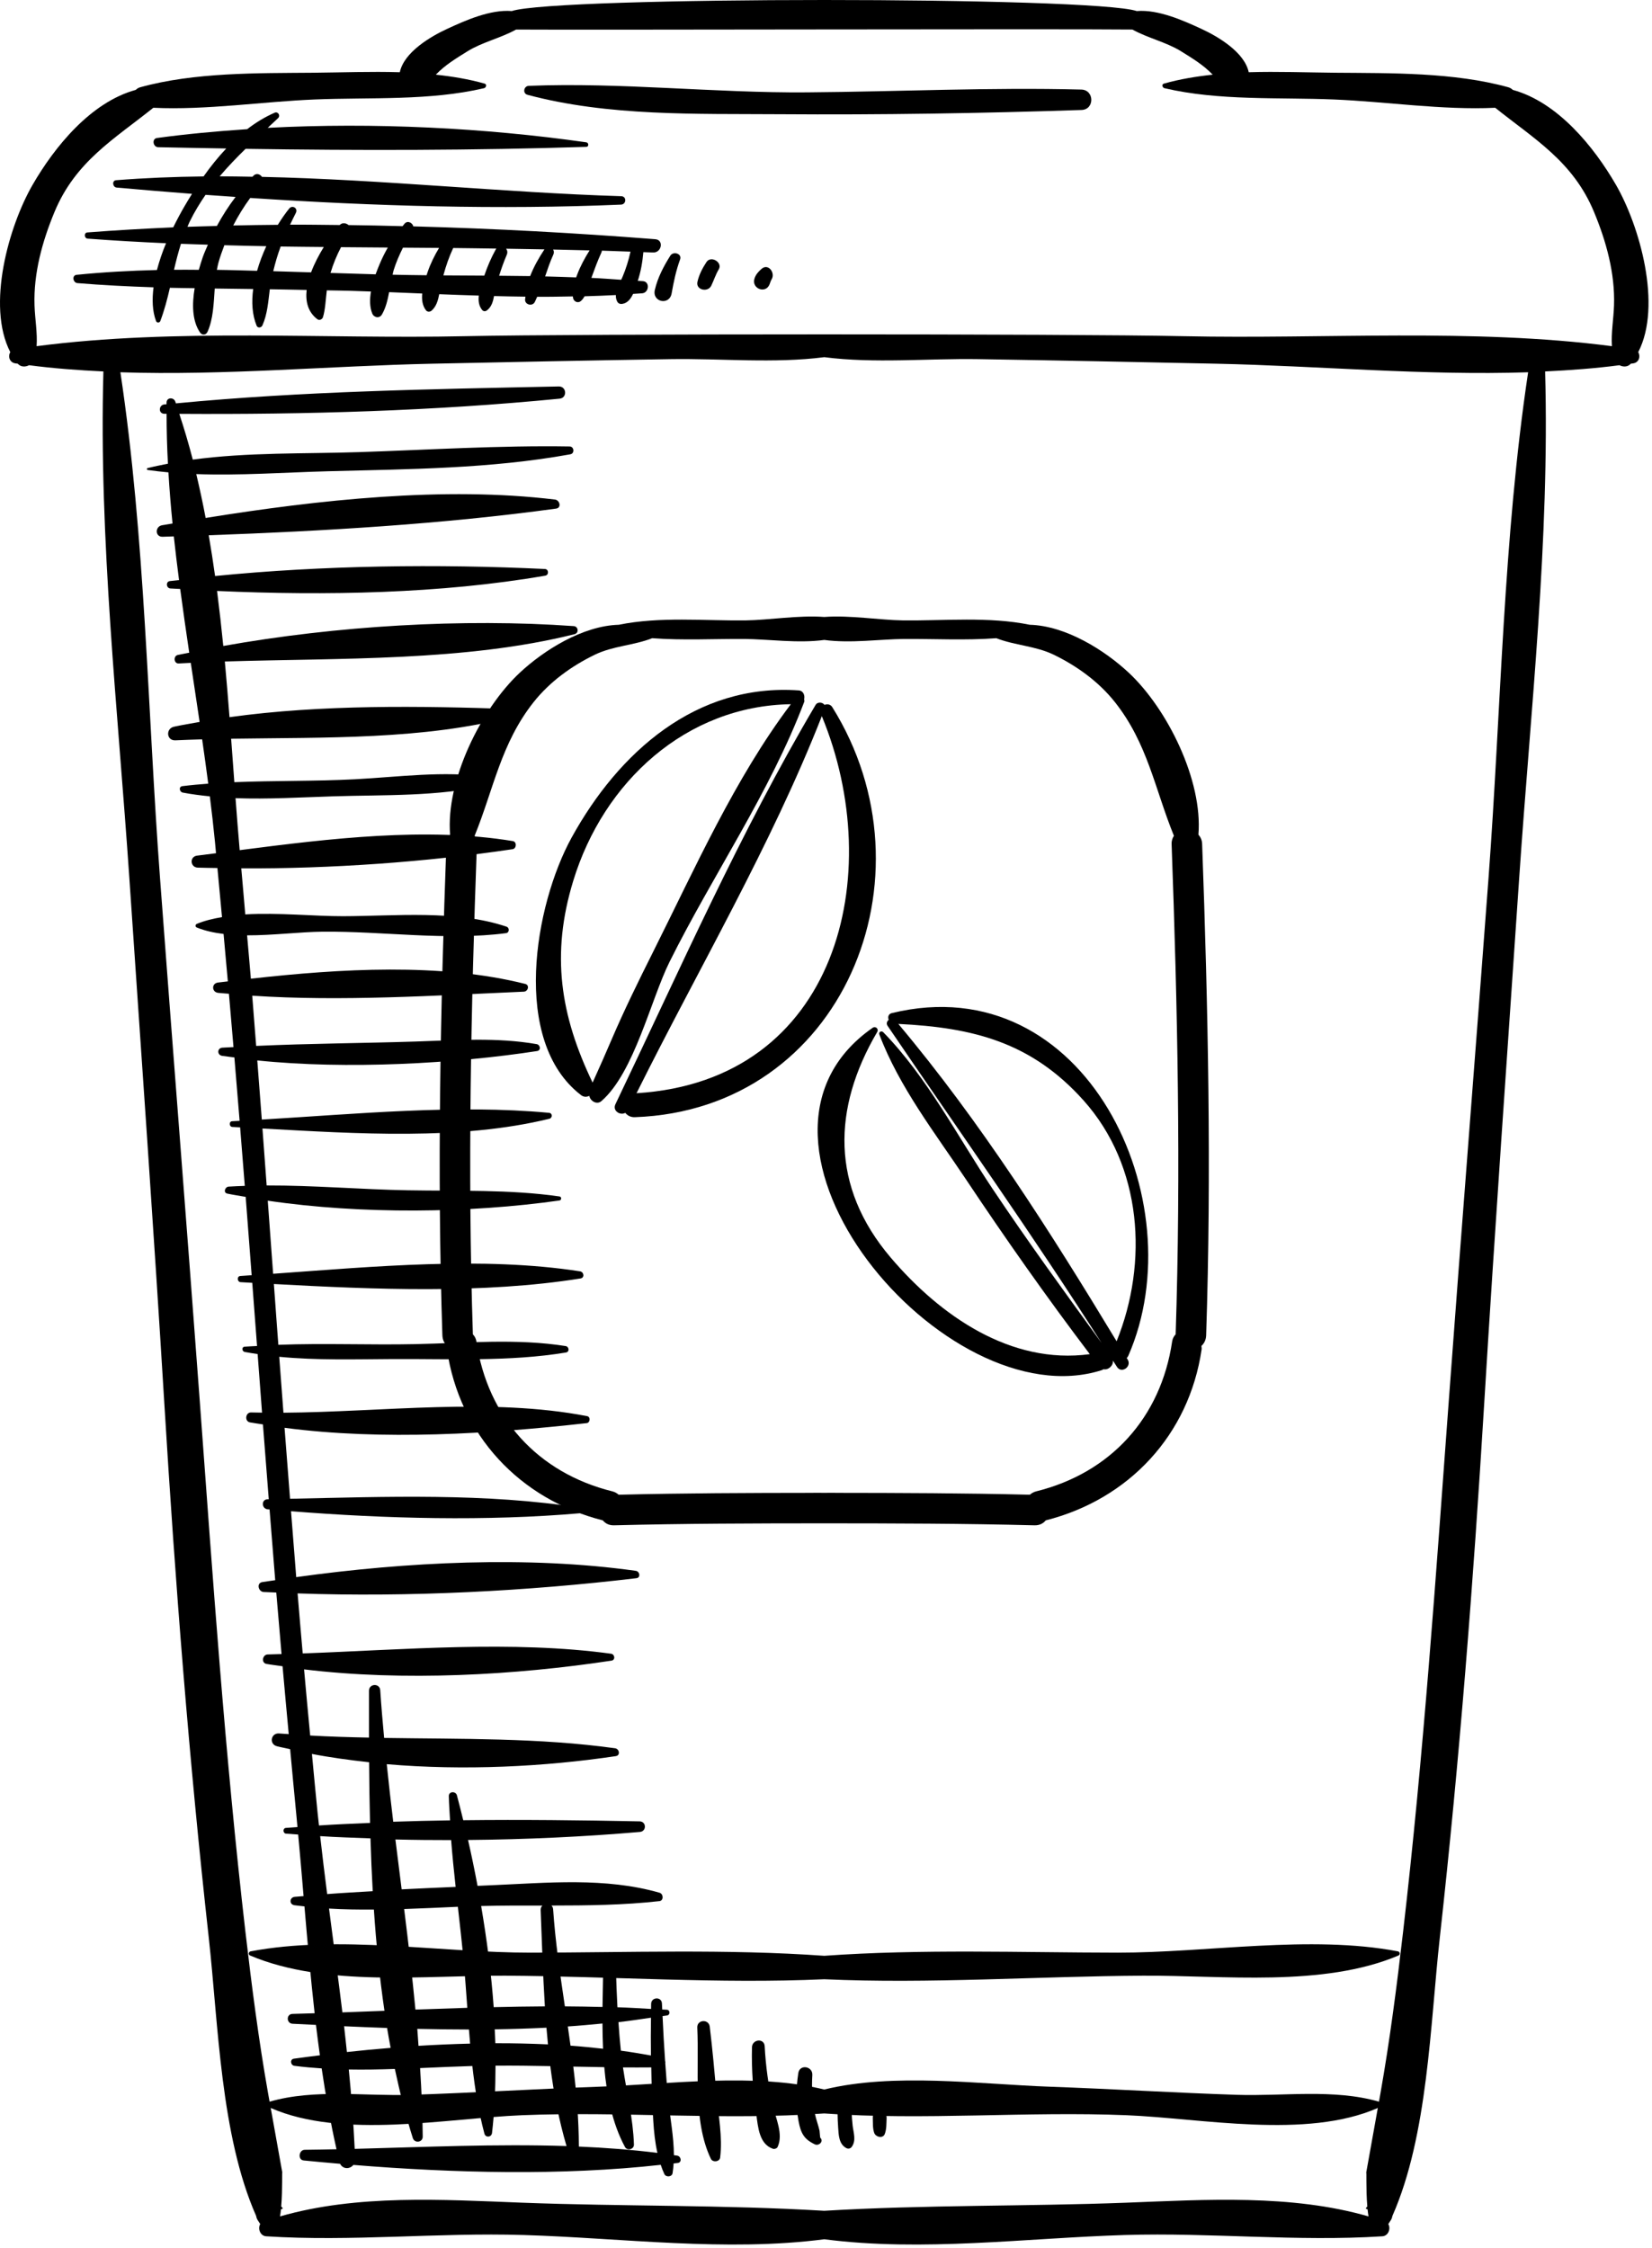
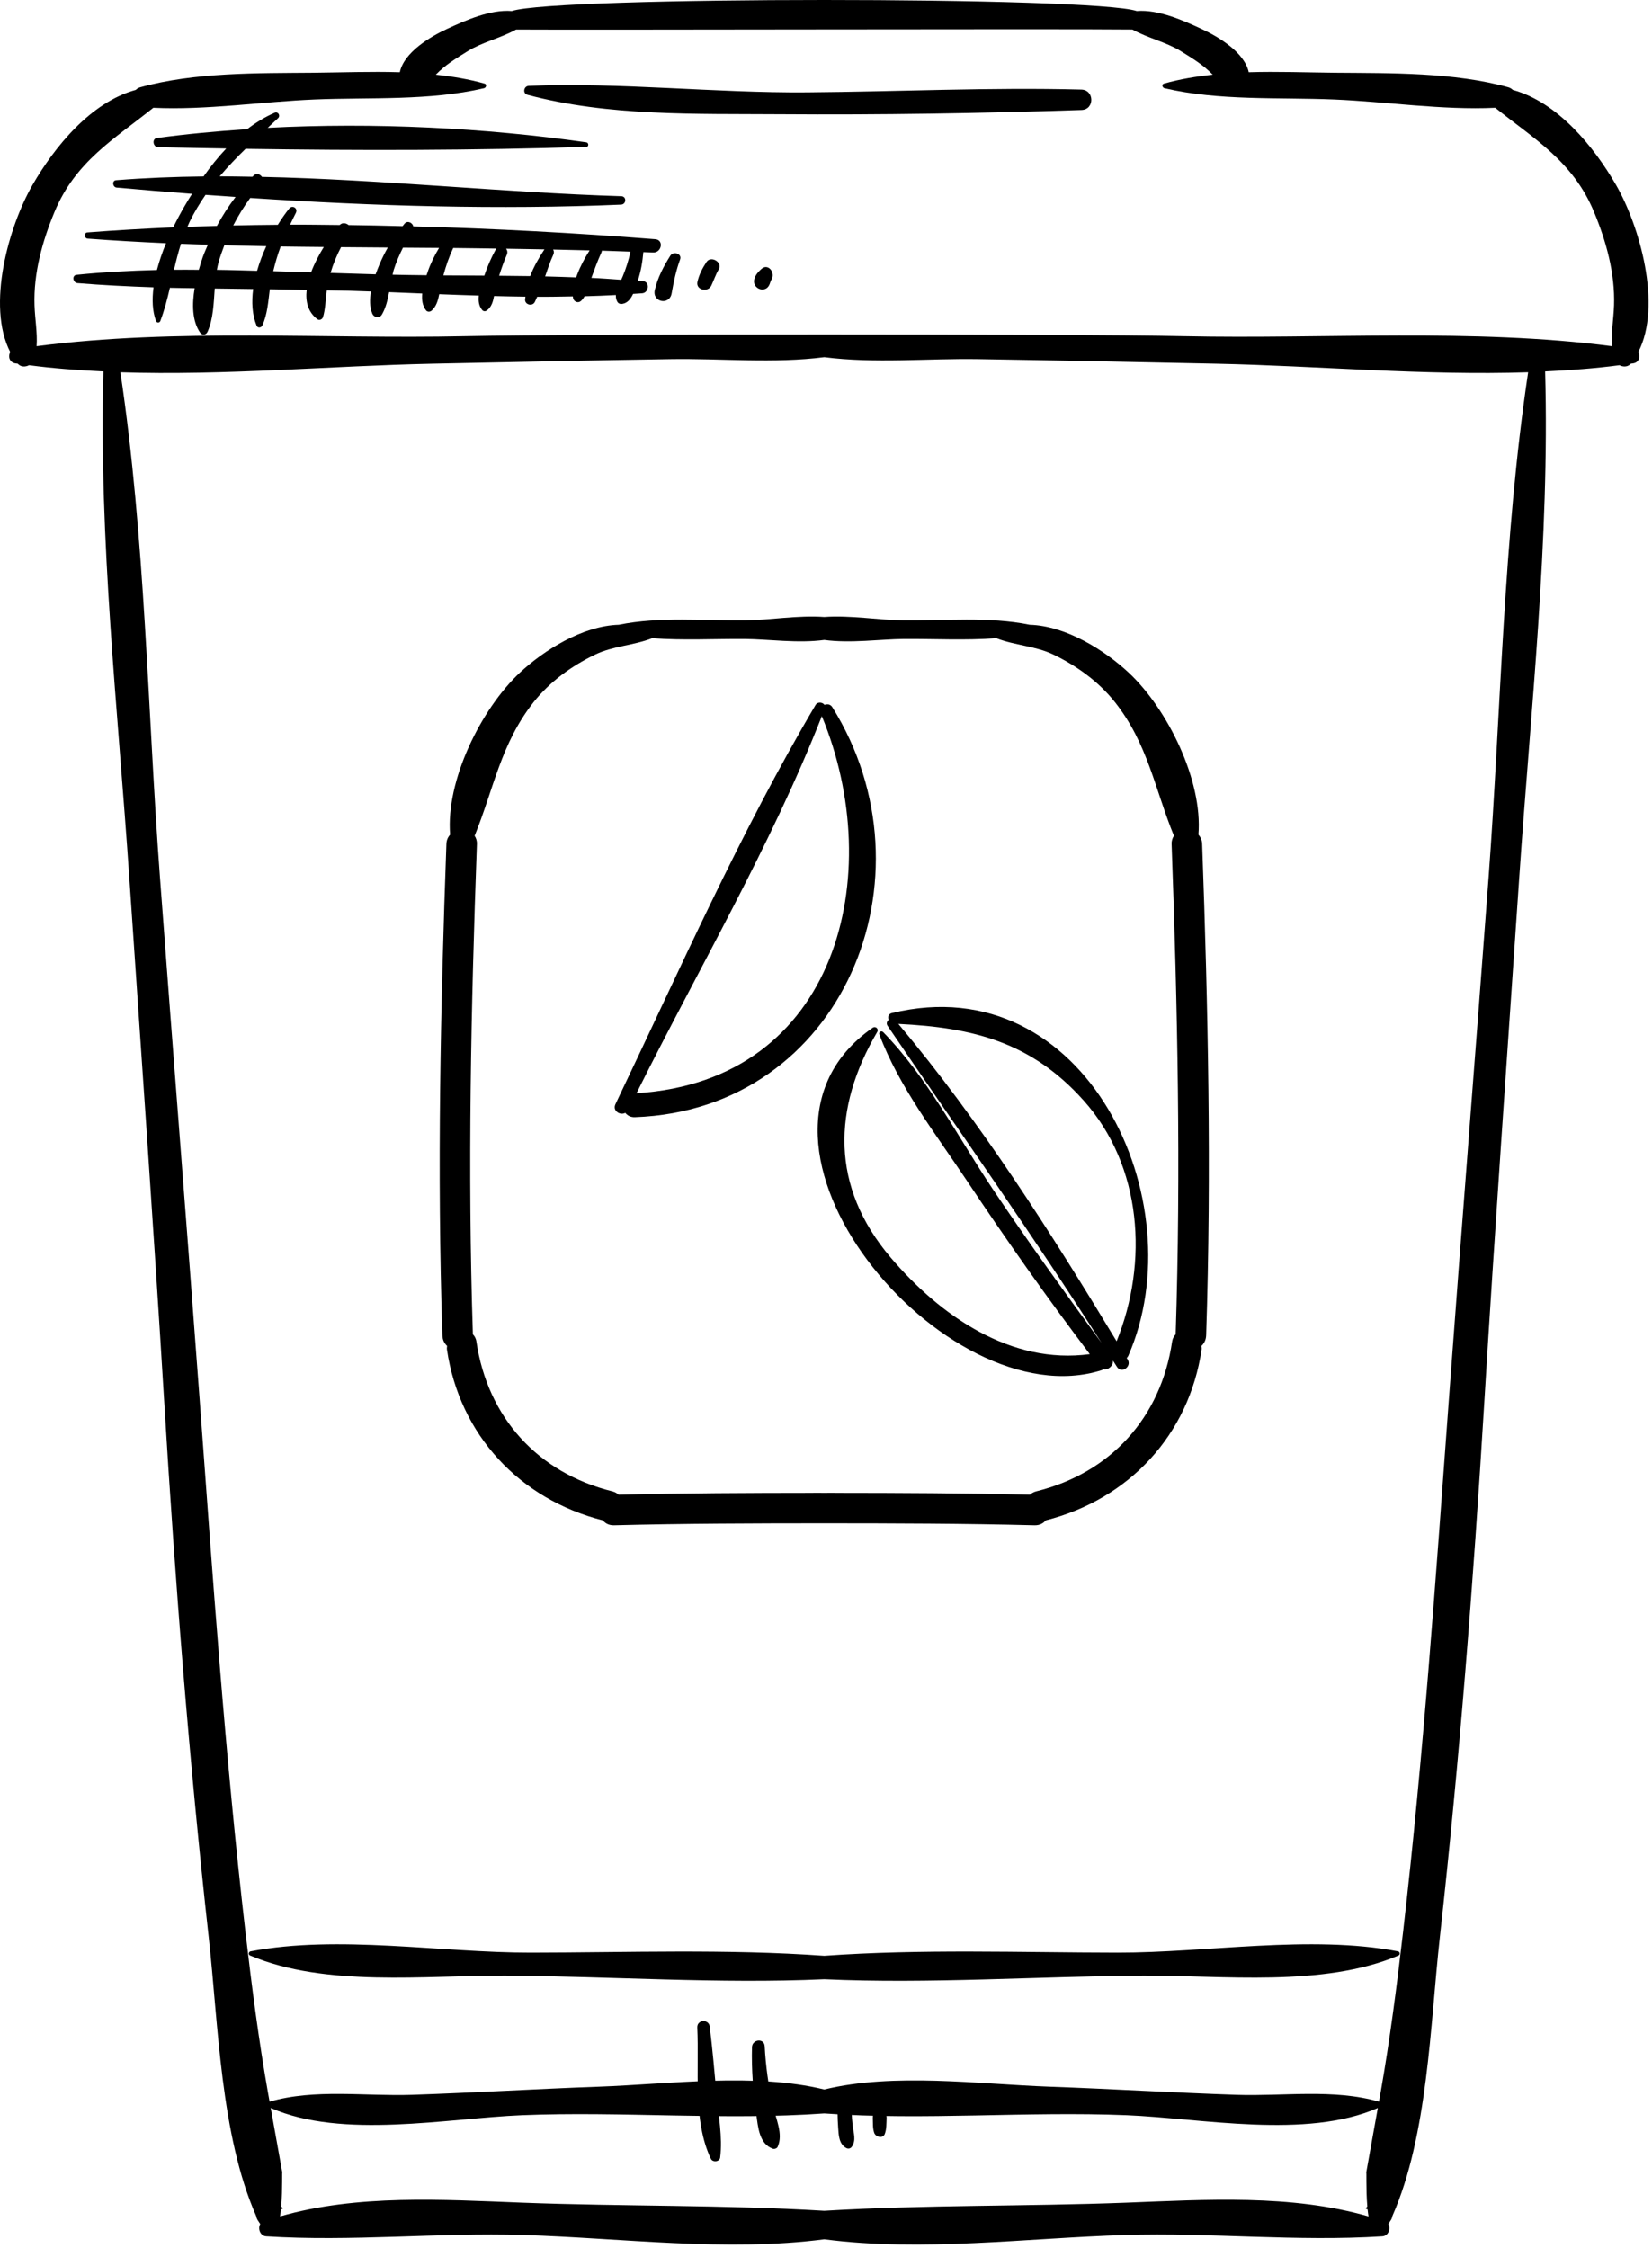
<svg xmlns="http://www.w3.org/2000/svg" width="352" height="479" viewBox="0 0 352 479" fill="none">
  <path d="M95.266 286.788C95.25 287.042 95.188 287.273 95.231 287.546C97.91 305.745 110.719 319.464 128.446 323.96C128.965 324.605 129.754 325.042 130.852 325.011C145.778 324.628 160.703 324.597 175.633 324.589C190.559 324.597 205.485 324.628 220.41 325.011C221.508 325.042 222.297 324.605 222.817 323.96C240.543 319.464 253.352 305.745 256.032 287.546C256.071 287.273 256.012 287.042 255.996 286.788C256.563 286.265 256.965 285.53 257 284.542C258.153 249.616 257.411 214.71 256.145 179.792C256.114 178.964 255.786 178.343 255.352 177.843C256.305 166.331 248.77 151.054 240.493 143.327C235.422 138.597 227.16 133.343 219.41 133.124C210.707 131.347 201.266 132.288 192.442 132.194C187.453 132.136 181.161 131.054 175.633 131.464C170.102 131.054 163.809 132.136 158.821 132.194C149.996 132.288 140.555 131.347 131.856 133.124C124.102 133.343 115.84 138.597 110.77 143.327C102.493 151.054 94.957 166.331 95.907 177.843C95.477 178.343 95.149 178.964 95.118 179.792C93.852 214.71 93.106 249.616 94.262 284.542C94.297 285.53 94.696 286.265 95.266 286.788ZM101.129 178.093C105.172 168.171 106.723 158.409 113.703 149.605C117.149 145.257 121.782 141.913 126.731 139.511C130.633 137.616 135.008 137.542 138.969 135.987C145.52 136.48 152.285 136.105 158.684 136.151C163.594 136.19 170.09 137.12 175.633 136.358C181.172 137.12 187.672 136.19 192.578 136.151C198.977 136.105 205.743 136.48 212.293 135.987C216.254 137.542 220.629 137.616 224.532 139.511C229.477 141.913 234.114 145.257 237.559 149.605C244.539 158.409 246.09 168.171 250.133 178.093C249.832 178.565 249.618 179.116 249.641 179.835C250.907 214.659 251.645 249.48 250.504 284.319C250.145 284.698 249.856 285.171 249.75 285.858C247.368 302.034 236.676 313.839 220.793 317.776C220.219 317.921 219.789 318.187 219.438 318.495C205.625 318.155 191.813 318.108 177.996 318.097C177.973 318.097 177.953 318.085 177.934 318.085C177.164 318.085 176.399 318.093 175.633 318.093C174.864 318.093 174.094 318.085 173.328 318.085C173.305 318.085 173.289 318.097 173.266 318.097C159.45 318.108 145.633 318.155 131.825 318.495C131.473 318.187 131.043 317.921 130.473 317.776C114.582 313.839 103.895 302.034 101.508 285.858C101.411 285.171 101.118 284.698 100.758 284.319C99.614 249.48 100.356 214.659 101.618 179.835C101.645 179.116 101.43 178.565 101.129 178.093Z" fill="black" />
  <path d="M344.325 39.394C339.649 31.296 331.914 21.773 322.34 19.155C322.094 18.917 321.793 18.706 321.379 18.593C309.797 15.386 296.387 15.601 284.45 15.499C278.414 15.44 272.219 15.206 266.071 15.39C265.184 11.14 259.567 7.8 255.953 6.136C252.18 4.397 246.809 1.972 242.211 2.358C232.84 -0.786 118.426 -0.786 109.051 2.358C104.45 1.972 99.079 4.397 95.309 6.136C91.696 7.8 86.079 11.14 85.192 15.39C79.043 15.206 72.844 15.44 66.813 15.499C54.875 15.601 41.461 15.386 29.883 18.593C29.461 18.706 29.168 18.917 28.918 19.155C19.344 21.773 11.61 31.296 6.938 39.394C1.914 48.097 -2.953 65.081 2.196 75.038C1.668 75.897 2 77.233 3.258 77.425C3.43 77.452 3.602 77.468 3.782 77.495C4.418 78.222 5.399 78.226 6.196 77.819C11.407 78.507 16.703 78.89 22.032 79.147C21.039 114.96 25.129 151.315 27.555 187.022C30.09 224.397 32.746 261.745 35.02 299.14C37.325 337.128 40.285 375.081 44.485 412.909C46.528 431.331 46.985 454.933 54.563 472.136C54.629 472.413 54.68 472.687 54.856 472.979C54.891 473.034 54.918 473.077 54.95 473.128C54.953 473.136 54.957 473.147 54.961 473.151H54.965C55.133 473.429 55.297 473.667 55.453 473.901C54.879 474.854 55.434 476.425 56.711 476.507C74.864 477.679 93.285 475.679 111.528 476.233C132.5 476.866 154.68 479.866 175.633 477.14C196.578 479.866 218.758 476.866 239.735 476.233C257.973 475.679 276.399 477.679 294.551 476.507C295.828 476.425 296.387 474.854 295.809 473.901C295.965 473.667 296.125 473.429 296.297 473.151H296.301C296.305 473.147 296.305 473.136 296.309 473.128C296.34 473.077 296.375 473.034 296.403 472.979C296.578 472.687 296.633 472.413 296.7 472.136C304.278 454.933 304.735 431.331 306.782 412.909C310.981 375.081 313.938 337.128 316.243 299.14C318.512 261.745 321.172 224.397 323.707 187.022C326.133 151.315 330.223 114.96 329.227 79.147C334.559 78.89 339.856 78.507 345.067 77.819C345.864 78.226 346.844 78.222 347.485 77.495C347.657 77.468 347.828 77.452 348.004 77.425C349.262 77.233 349.594 75.897 349.063 75.038C354.211 65.081 349.348 48.097 344.325 39.394ZM291.34 470.159C291.27 470.253 291.176 470.304 291.11 470.413C291.075 470.472 291.035 470.53 291.004 470.589C291.133 470.651 291.27 470.714 291.399 470.78C291.453 471.292 291.516 471.792 291.594 472.269C275.137 467.522 256.895 468.698 240.016 469.347C218.637 470.159 196.973 469.788 175.629 471.073C154.289 469.788 132.625 470.159 111.25 469.347C94.364 468.698 76.125 467.522 59.668 472.269C59.746 471.792 59.809 471.292 59.864 470.78C59.996 470.714 60.129 470.651 60.262 470.589C60.227 470.53 60.192 470.472 60.157 470.413C60.09 470.304 59.992 470.253 59.918 470.159C60.239 466.394 60.035 462.284 60.168 463.015C59.34 458.397 58.508 453.784 57.684 449.167C72.969 455.866 95.227 451.362 111.188 450.71C132.512 449.839 154.438 451.854 175.629 450.331C196.825 451.854 218.75 449.839 240.071 450.71C256.032 451.362 278.293 455.866 293.578 449.167C292.758 453.784 291.922 458.397 291.094 463.015C291.223 462.284 291.024 466.394 291.34 470.159ZM317.172 187.034C314.41 224.104 311.453 261.155 308.719 298.229C305.926 336.069 303.332 373.952 298.961 411.655C297.625 423.179 296.16 434.608 294.141 446.034C294.035 446.632 293.926 447.226 293.821 447.823C284.219 445.038 273.422 446.694 263.481 446.362C250.164 445.921 236.86 445.104 223.543 444.628C208.629 444.089 190.383 441.616 175.633 445.233C160.883 441.616 142.633 444.089 127.715 444.628C114.403 445.104 101.102 445.921 87.778 446.362C77.84 446.694 67.043 445.038 57.442 447.823C57.336 447.226 57.227 446.632 57.121 446.034C55.102 434.608 53.633 423.179 52.297 411.655C47.93 373.952 45.336 336.069 42.543 298.229C39.805 261.155 36.852 224.104 34.09 187.034C31.422 151.304 30.977 114.776 25.653 79.323C47.739 80.058 70.485 77.952 92.079 77.499C109.008 77.14 125.942 76.792 142.875 76.526C153.539 76.355 164.957 77.483 175.633 76.108C186.309 77.483 197.723 76.355 208.387 76.526C225.321 76.792 242.254 77.14 259.184 77.499C280.778 77.952 303.524 80.058 325.606 79.323C320.285 114.78 319.84 151.304 317.172 187.034ZM343.461 73.765C313.852 69.905 282.086 72.276 252.305 71.636C227.774 71.116 123.493 71.116 98.954 71.636C69.172 72.276 37.41 69.905 7.801 73.765C7.996 70.886 7.457 68.089 7.356 65.05C7.129 58.226 9.02 51.421 11.606 45.183C16.086 34.374 24.371 29.62 32.668 22.964C43.996 23.495 55.953 21.648 67.043 21.198C78.946 20.71 91.524 21.511 103.141 18.792C103.578 18.69 103.805 17.964 103.258 17.815C99.868 16.862 96.387 16.288 92.864 15.913C94.805 13.866 97.262 12.39 99.637 10.913C102.727 8.991 106.743 8.097 109.969 6.296C125.395 6.405 225.219 6.128 241.289 6.296C244.52 8.097 248.539 8.991 251.629 10.913C254.004 12.39 256.457 13.866 258.395 15.913C254.871 16.288 251.391 16.862 248 17.815C247.457 17.964 247.68 18.69 248.121 18.792C259.739 21.511 272.321 20.71 284.215 21.198C295.309 21.648 307.266 23.495 318.594 22.964C326.891 29.62 335.176 34.374 339.653 45.183C342.243 51.421 344.137 58.226 343.907 65.05C343.805 68.089 343.27 70.886 343.461 73.765Z" fill="black" />
  <path d="M297.856 415.792C279.117 412.233 257.278 416.093 238.153 416.069C217.414 416.046 196.332 415.261 175.629 416.741C154.93 415.261 133.848 416.046 113.11 416.069C93.989 416.093 72.145 412.233 53.407 415.792C52.961 415.878 52.848 416.491 53.289 416.679C69.375 423.495 90.696 420.874 107.731 420.976C130.231 421.105 153.168 422.749 175.629 421.737C198.09 422.749 221.028 421.105 243.532 420.976C260.567 420.874 281.883 423.495 297.977 416.679C298.414 416.491 298.301 415.878 297.856 415.792Z" fill="black" />
  <path d="M230.403 19.085C210.93 18.581 191.411 19.53 171.93 19.679C152.211 19.835 132.325 17.515 112.668 18.292C111.594 18.335 111.297 19.909 112.399 20.202C129.657 24.819 148.411 24.214 166.161 24.339C187.563 24.491 209.059 24.151 230.45 23.436C233.254 23.343 233.207 19.159 230.403 19.085Z" fill="black" />
-   <path d="M170.211 147.116C148.356 145.558 131.821 160.272 121.801 178.464C113.907 192.804 108.809 221.843 123.809 233.351C124.379 233.788 125.032 233.769 125.571 233.499C125.746 234.573 127.149 235.491 128.149 234.62C135.145 228.542 138.696 212.909 142.676 204.925C151.868 186.468 164.067 168.823 171.36 149.546C171.434 149.362 171.383 149.187 171.336 149.019C171.543 148.206 171.192 147.187 170.211 147.116ZM139.196 202.753C136.071 208.991 132.977 215.28 130.235 221.694C129.075 224.405 127.891 227.101 126.672 229.784C126.516 230.132 126.391 230.409 126.266 230.679C119.352 216.284 117.371 203.319 122.137 187.714C128.594 166.534 146.215 150.405 168.508 150.05C156.575 165.866 148.028 185.132 139.196 202.753Z" fill="black" />
  <path d="M177.332 150.667C176.938 150.042 176.25 149.968 175.68 150.198C175.293 149.62 174.211 149.476 173.778 150.21C157.762 177.276 144.711 206.909 131.133 235.284C130.457 236.702 132.137 237.733 133.231 237.128C133.688 237.687 134.356 238.085 135.282 238.05C179.614 236.456 199.899 186.765 177.332 150.667ZM135.629 232.94C148.868 206.343 164.27 180.237 175.11 152.597C189.055 186.296 178.547 230.3 135.629 232.94Z" fill="black" />
  <path d="M240.078 289.366C240.203 289.23 240.321 289.097 240.407 288.905C254.782 256.112 231.387 205.823 190.039 215.866C189.27 216.05 189.137 216.73 189.36 217.3C188.993 217.601 188.797 218.101 189.11 218.565C204.391 241.077 220.098 263.202 234.715 286.155C226.817 275.284 218.93 264.448 211.461 253.269C204.055 242.179 197.563 229.538 188.203 219.948C187.836 219.569 187.161 219.878 187.368 220.429C191.59 231.612 199.262 241.46 205.856 251.347C214.297 264.015 223.024 276.417 232.211 288.542C215.348 290.831 200.325 280.351 189.793 267.972C176.926 252.847 177.383 236.132 186.907 219.897C187.293 219.245 186.563 218.569 185.938 219.003C151.254 243.144 201.395 302.632 234.778 291.944C234.918 291.897 235.008 291.819 235.129 291.757C236.157 291.964 237.239 291.015 237.141 289.917C237.422 290.366 237.719 290.804 237.996 291.253C238.946 292.772 241.196 291.214 240.286 289.698C240.215 289.589 240.149 289.476 240.078 289.366ZM191.411 218.175C207.282 218.952 219.735 222.03 230.883 234.483C243.399 248.468 244.707 269.019 237.922 285.796C223.868 262.546 208.856 238.933 191.411 218.175Z" fill="black" />
  <path d="M139.633 50.972C122.715 49.644 105.418 48.698 88.067 48.237C87.899 47.468 86.848 46.921 86.211 47.651C86.051 47.831 85.922 48.011 85.774 48.194C81.938 48.101 78.106 47.999 74.27 47.96C73.75 47.515 72.918 47.374 72.387 47.948C68.86 47.917 65.332 47.851 61.813 47.874C62.211 47.03 62.614 46.187 63.043 45.355C63.543 44.382 62.301 43.601 61.617 44.444C60.809 45.444 59.989 46.624 59.196 47.905C56.024 47.933 52.856 47.972 49.696 48.046C50.746 45.999 51.953 44.038 53.317 42.179C79.645 43.925 106.414 44.714 132.332 43.597C133.477 43.546 133.551 41.843 132.387 41.808C107.211 41.023 81.36 38.241 55.817 37.687C55.43 37.101 54.594 36.804 53.965 37.476C53.907 37.534 53.86 37.601 53.805 37.663C51.469 37.624 49.137 37.573 46.805 37.573C48.535 35.526 50.391 33.601 52.325 31.714C76.508 32.085 100.981 32.062 124.934 31.292C125.5 31.273 125.461 30.405 124.934 30.327C103.289 27.241 79.692 26.054 57.043 27.241C57.778 26.558 58.512 25.874 59.25 25.175C59.817 24.644 59.25 23.698 58.516 24.019C56.418 24.936 54.477 26.136 52.668 27.526C46.153 27.96 39.707 28.554 33.453 29.405C32.301 29.561 32.602 31.343 33.696 31.366C38.508 31.48 43.364 31.55 48.207 31.64C46.457 33.499 44.844 35.507 43.375 37.593C37.129 37.667 30.91 37.909 24.735 38.401C23.801 38.476 23.992 39.89 24.852 39.968C30.168 40.448 35.532 40.886 40.914 41.304C40.375 42.163 39.848 43.03 39.348 43.89C38.571 45.21 37.735 46.773 36.91 48.444C30.782 48.718 24.668 49.054 18.61 49.53C17.844 49.589 17.934 50.792 18.672 50.847C24.231 51.269 29.797 51.577 35.375 51.831C34.606 53.683 33.95 55.605 33.438 57.534C27.703 57.679 21.992 57.983 16.325 58.558C15.266 58.663 15.536 60.249 16.504 60.327C21.887 60.769 27.293 61.034 32.715 61.222C32.387 63.796 32.45 66.28 33.254 68.421C33.403 68.819 34.004 68.816 34.153 68.421C35.043 66.073 35.653 63.706 36.2 61.323C37.957 61.374 39.715 61.378 41.473 61.409C40.903 64.823 40.93 68.358 42.617 70.839C43.071 71.499 43.899 71.421 44.223 70.691C45.434 67.987 45.528 64.706 45.754 61.48C48.485 61.519 51.219 61.554 53.946 61.589C53.575 64.374 53.731 67.066 54.676 69.394C54.914 69.976 55.688 69.839 55.91 69.343C56.981 66.944 57.157 64.257 57.489 61.636C60.106 61.671 62.719 61.741 65.34 61.784C65.063 64.249 65.61 66.491 67.618 68.019C68.032 68.335 68.66 68.066 68.809 67.601C69.301 66.058 69.391 63.862 69.633 61.87C71.297 61.905 72.965 61.917 74.625 61.964C76.094 62.007 77.575 62.066 79.043 62.116C78.766 63.757 78.75 65.386 79.309 66.792C79.664 67.686 80.848 67.917 81.375 67.019C82.203 65.612 82.594 63.944 82.91 62.253C85.254 62.343 87.606 62.441 89.965 62.542C89.84 63.862 89.996 65.147 90.785 66.14C91.067 66.491 91.614 66.483 91.942 66.206C92.957 65.335 93.332 64.026 93.59 62.687C96.399 62.8 99.215 62.898 102.024 62.983C101.899 64.093 102.012 65.175 102.743 66.058C103 66.374 103.442 66.378 103.75 66.14C104.735 65.405 105.047 64.261 105.27 63.085C107.504 63.148 109.735 63.183 111.961 63.214C111.946 63.433 111.883 63.636 111.879 63.855C111.86 64.952 113.434 65.323 113.942 64.37C114.133 64.003 114.282 63.612 114.457 63.241C116.996 63.257 119.528 63.202 122.067 63.159C122.098 63.319 122.086 63.483 122.141 63.644C122.387 64.343 123.219 64.651 123.805 64.112C124.114 63.827 124.356 63.487 124.567 63.132C126.789 63.073 129.008 62.983 131.223 62.866C131.2 63.347 131.278 63.823 131.528 64.284C131.742 64.687 132.157 64.812 132.582 64.753C133.703 64.597 134.395 63.683 134.895 62.624C135.547 62.577 136.2 62.55 136.848 62.495C138.274 62.374 138.532 60.046 137.012 59.909C136.641 59.878 136.266 59.87 135.895 59.839C136.547 57.874 136.903 55.792 137.082 53.726C137.778 53.753 138.477 53.765 139.172 53.8C140.977 53.878 141.504 51.12 139.633 50.972ZM43.203 54.792C42.922 55.608 42.637 56.534 42.364 57.495C40.606 57.487 38.84 57.46 37.078 57.483C37.504 55.636 37.973 53.792 38.559 51.952C40.473 52.03 42.383 52.077 44.297 52.14C43.926 53.019 43.524 53.874 43.203 54.792ZM39.938 48.331C40.102 47.96 40.246 47.585 40.43 47.206C41.43 45.155 42.575 43.292 43.797 41.515C45.926 41.675 48.063 41.816 50.196 41.964C48.696 43.925 47.383 45.991 46.211 48.148C44.121 48.214 42.024 48.249 39.938 48.331ZM54.778 57.706C51.922 57.636 49.067 57.53 46.215 57.499C46.305 56.999 46.403 56.499 46.532 56.015C46.883 54.737 47.336 53.491 47.805 52.253C50.782 52.343 53.762 52.398 56.742 52.46C55.965 54.148 55.285 55.921 54.778 57.706ZM66.282 58.034C63.59 57.948 60.918 57.866 58.223 57.788C58.649 56.007 59.16 54.241 59.805 52.526C62.867 52.577 65.934 52.593 68.996 52.628C67.961 54.3 66.985 56.155 66.282 58.034ZM80.86 56.343C80.586 56.987 80.305 57.706 80.035 58.452C76.848 58.358 73.633 58.261 70.426 58.159C70.985 56.265 71.746 54.425 72.664 52.667C75.985 52.698 79.313 52.722 82.633 52.745C81.989 53.882 81.391 55.066 80.86 56.343ZM91.125 57.941C91.047 58.163 90.969 58.405 90.887 58.648C88.473 58.62 86.059 58.589 83.653 58.534C83.727 58.214 83.782 57.878 83.879 57.566C84.387 55.929 85.082 54.327 85.864 52.769C88.43 52.788 90.993 52.808 93.555 52.827C92.578 54.452 91.739 56.151 91.125 57.941ZM105.645 53.124C104.657 54.933 103.84 56.792 103.192 58.73C100.282 58.714 97.371 58.698 94.469 58.679C95.02 56.667 95.68 54.722 96.567 52.847C99.637 52.87 102.703 52.933 105.77 52.968C105.735 53.023 105.68 53.058 105.645 53.124ZM115.985 53.167C114.793 54.968 113.727 56.855 112.961 58.831C110.758 58.8 108.559 58.776 106.352 58.757C106.825 57.237 107.36 55.737 107.981 54.292C108.2 53.78 108.09 53.331 107.84 52.995C110.567 53.03 113.289 53.093 116.016 53.136C116.004 53.148 115.992 53.155 115.985 53.167ZM122.957 58.585C122.895 58.753 122.825 58.937 122.762 59.108C120.555 59.034 118.36 58.944 116.153 58.898C116.684 57.331 117.211 55.757 117.903 54.245C118.094 53.827 118.028 53.46 117.848 53.171C120.442 53.222 123.039 53.284 125.625 53.351C124.578 55.023 123.653 56.722 122.957 58.585ZM132.66 58.964C132.571 59.175 132.465 59.394 132.36 59.616C130.246 59.476 128.137 59.304 126.016 59.214C126.028 59.179 126.035 59.148 126.043 59.116C126.692 57.331 127.336 55.55 128.137 53.827C128.203 53.683 128.231 53.546 128.246 53.409C130.282 53.468 132.313 53.554 134.344 53.624C133.934 55.456 133.391 57.222 132.66 58.964Z" fill="black" />
  <path d="M142.825 54.483C141.403 56.753 140.133 59.148 139.528 61.78C138.926 64.39 142.641 65.151 143.11 62.511C143.547 60.046 144.043 57.648 144.907 55.288C145.364 54.038 143.465 53.464 142.825 54.483Z" fill="black" />
  <path d="M150.539 55.827C149.676 57.14 148.957 58.507 148.61 60.046C148.211 61.812 150.84 62.374 151.559 60.866C152.118 59.698 152.477 58.519 153.145 57.398C154.039 55.917 151.489 54.386 150.539 55.827Z" fill="black" />
  <path d="M162.254 57.3C161.582 57.894 161.016 58.515 160.75 59.39C160.11 61.491 163.114 62.683 163.965 60.612C164.114 60.257 164.203 59.851 164.411 59.522C165.258 58.144 163.696 56.022 162.254 57.3Z" fill="black" />
-   <path d="M144.293 459.319C144.059 459.28 143.821 459.257 143.59 459.222C143.582 455.222 142.754 451.175 142.368 447.202C142.118 444.679 141.934 442.147 141.754 439.612C141.789 439.433 141.754 439.276 141.715 439.104C141.493 435.933 141.313 432.761 141.176 429.585C141.5 429.538 141.828 429.507 142.149 429.452C142.828 429.343 142.813 428.288 142.106 428.233C141.774 428.214 141.438 428.206 141.106 428.187C141.086 427.757 141.055 427.327 141.043 426.901C140.985 425.409 138.778 425.495 138.739 426.972C138.731 427.335 138.735 427.702 138.727 428.065C136.34 427.929 133.961 427.78 131.559 427.706C131.414 424.909 131.301 422.116 131.231 419.319C131.184 417.554 128.555 417.812 128.524 419.534C128.489 422.101 128.418 424.843 128.379 427.644C125.711 427.585 123.039 427.522 120.36 427.515C119.332 420.585 118.325 413.667 117.856 406.819C117.832 406.476 117.692 406.226 117.504 406.03C125.231 406.026 132.953 405.94 140.5 405.089C141.453 404.979 141.371 403.546 140.543 403.308C128.953 399.976 116.629 401.198 104.684 401.706C103.707 401.745 102.731 401.796 101.754 401.835C101.129 398.511 100.457 395.241 99.727 392.062C112.055 391.952 124.379 391.382 136.352 390.347C137.793 390.222 137.754 388.124 136.293 388.097C123.911 387.851 111.301 387.694 98.704 387.847C98.258 386.062 97.821 384.249 97.356 382.538C97.106 381.616 95.618 381.671 95.633 382.698C95.668 384.429 95.797 386.155 95.895 387.882C91.852 387.944 87.813 388.034 83.789 388.175C83.289 384.085 82.829 379.995 82.407 375.909C98.809 377.323 115.985 376.464 131.219 374.194C132.235 374.042 131.961 372.647 131.075 372.522C114.981 370.276 98.356 370.573 81.848 370.315C81.535 366.925 81.239 363.538 81.02 360.159C80.922 358.604 78.621 358.714 78.621 360.261C78.618 363.546 78.614 366.882 78.621 370.245C74.434 370.163 70.25 370.042 66.09 369.804C65.649 365.108 65.204 360.413 64.789 355.71C85.989 358.288 109.84 356.952 130.297 353.847C131.172 353.71 131.004 352.483 130.203 352.374C109.102 349.495 86.16 351.526 64.5 352.312C64.129 348.046 63.758 343.788 63.41 339.522C87.079 340.358 112.465 339.042 135.602 336.28C136.555 336.171 136.321 334.831 135.481 334.714C112.567 331.491 86.567 332.788 63.118 336.054C62.735 331.374 62.371 326.69 62.008 322.011C82.211 323.612 103.672 324.171 123.641 322.437C124.34 322.374 124.243 321.366 123.61 321.269C103.657 318.097 82.157 318.929 61.801 319.358C61.41 314.319 61.016 309.272 60.629 304.233C81.434 306.991 104.723 305.522 125.02 303.237C125.758 303.147 125.868 301.897 125.114 301.753C104.528 297.769 81.746 300.862 60.395 301.022C60.094 297.05 59.797 293.077 59.5 289.104C67.532 289.882 75.676 289.628 83.735 289.585C95.879 289.515 108.606 290.183 120.59 288.19C121.403 288.058 121.266 286.94 120.524 286.819C110.024 285.155 99.196 286.183 88.598 286.405C78.868 286.612 69.047 286.179 59.309 286.55C59.215 285.28 59.118 284.011 59.024 282.741C58.797 279.694 58.578 276.644 58.356 273.597C79.75 274.765 102.965 275.729 123.7 272.413C124.618 272.265 124.411 271.019 123.594 270.894C102.805 267.675 79.594 269.894 58.196 271.413C57.813 266.222 57.43 261.034 57.055 255.843C77.016 258.784 100.133 258.507 119.196 255.8C119.688 255.729 119.7 255.007 119.203 254.937C108.528 253.409 97.606 253.819 86.836 253.624C76.864 253.444 66.813 252.565 56.817 252.597C56.52 248.554 56.223 244.511 55.922 240.464C75.907 241.554 98 243.042 117.051 238.386C117.739 238.222 117.754 237.19 117 237.12C97.211 235.28 75.93 237.366 55.785 238.558C55.469 234.358 55.145 230.155 54.821 225.956C73.914 227.94 97.028 226.636 114.442 223.956C115.336 223.815 115.129 222.62 114.348 222.483C105.821 220.999 97.188 221.651 88.559 221.929C77.25 222.288 65.887 222.343 54.582 222.862C54.305 219.296 54.035 215.729 53.743 212.163C72.711 213.425 92.91 212.116 111.625 211.304C112.528 211.261 112.895 209.897 111.911 209.651C93.84 205.116 72.485 206.409 53.453 208.538C53.2 205.456 52.914 202.378 52.649 199.3C58.149 199.315 63.907 198.573 68.704 198.526C81.516 198.394 95.16 200.495 107.828 198.835C108.555 198.737 108.59 197.671 107.926 197.452C97.18 193.839 84.293 195.198 73.086 195.226C67.051 195.241 59.309 194.429 52.262 194.843C51.973 191.573 51.711 188.304 51.41 185.034C70.535 185.128 90.727 183.69 109.215 180.948C110.075 180.823 110.157 179.362 109.27 179.218C90.832 176.179 70.168 178.679 51.071 181.151C50.754 177.511 50.465 173.812 50.184 170.073C57.125 170.327 64.137 169.897 71.032 169.679C81.832 169.339 93.403 169.761 103.93 167.3C104.993 167.054 104.715 165.671 103.758 165.53C94.489 164.198 84.918 165.562 75.598 166.046C67.09 166.491 58.477 166.315 49.934 166.667C49.707 163.601 49.481 160.507 49.25 157.405C69.239 157.097 90.364 157.671 109.188 152.698C110.067 152.468 110.016 151.112 109.051 151.081C89.704 150.429 68.598 150.077 48.903 152.815C48.598 148.874 48.274 144.913 47.907 140.952C72.504 140.183 99.094 140.968 122.422 135.132C123.391 134.89 123.246 133.487 122.258 133.413C98.727 131.726 71.61 133.347 47.578 137.644C47.188 133.726 46.746 129.815 46.25 125.921C69.336 126.948 93.891 126.522 116.196 122.659C116.993 122.522 116.93 121.276 116.114 121.241C93.278 120.155 68.938 120.444 45.828 122.737C45.422 119.823 44.969 116.925 44.477 114.05C69.004 113.171 94.481 111.671 118.5 108.37C119.684 108.206 119.278 106.573 118.278 106.452C94.785 103.585 67.918 106.483 43.817 110.366C43.223 107.214 42.551 104.097 41.821 101.019C51.164 101.358 60.602 100.663 69.922 100.413C87.168 99.96 104.508 99.894 121.528 96.8C122.477 96.632 122.34 95.147 121.383 95.132C106.414 94.89 91.457 95.847 76.504 96.339C64.801 96.718 52.746 96.355 41.075 97.936C40.223 94.624 39.258 91.378 38.207 88.183C65.063 88.351 92.559 87.573 119.235 84.948C120.914 84.784 120.743 82.311 119.055 82.347C92.028 82.917 64.422 83.355 37.481 85.952C37.434 85.827 37.399 85.698 37.356 85.577C37.012 84.601 35.504 84.644 35.489 85.78C35.489 85.897 35.489 86.015 35.489 86.132C35.336 86.144 35.18 86.155 35.028 86.171C33.782 86.3 33.7 88.159 35.02 88.167C35.176 88.171 35.336 88.167 35.496 88.171C35.496 91.702 35.59 95.249 35.782 98.808C34.328 99.093 32.875 99.382 31.434 99.745C31.239 99.796 31.262 100.112 31.461 100.144C32.934 100.354 34.41 100.515 35.887 100.651C36.102 104.269 36.399 107.905 36.762 111.546C36.024 111.675 35.258 111.796 34.524 111.921C33.008 112.187 33.012 114.425 34.645 114.374C35.438 114.351 36.243 114.319 37.035 114.296C37.368 117.394 37.746 120.495 38.149 123.601C37.5 123.679 36.832 123.737 36.184 123.819C35.27 123.937 35.422 125.335 36.305 125.39C36.993 125.433 37.7 125.46 38.395 125.499C39 130.022 39.645 134.554 40.321 139.077C39.52 139.245 38.684 139.382 37.895 139.554C36.883 139.772 37.024 141.429 38.086 141.37C38.934 141.323 39.793 141.288 40.649 141.241C41.278 145.448 41.914 149.644 42.532 153.831C40.707 154.159 38.868 154.456 37.075 154.847C35.27 155.241 35.457 157.843 37.375 157.749C39.258 157.663 41.16 157.597 43.071 157.538C43.524 160.698 43.965 163.843 44.371 166.983C42.532 167.12 40.692 167.284 38.864 167.511C38.024 167.612 38.223 168.737 38.934 168.882C40.844 169.245 42.774 169.491 44.711 169.687C45.118 172.925 45.485 176.151 45.801 179.358C45.879 180.179 45.953 180.987 46.028 181.804C44.684 181.976 43.321 182.155 41.993 182.319C40.34 182.526 40.508 184.827 42.149 184.874C43.524 184.921 44.934 184.933 46.325 184.956C46.66 188.444 46.981 191.933 47.305 195.417C45.391 195.749 43.551 196.183 41.922 196.866C41.602 197.003 41.571 197.483 41.91 197.624C43.668 198.343 45.606 198.757 47.637 199.007C47.946 202.374 48.25 205.741 48.547 209.112C47.86 209.198 47.141 209.272 46.457 209.358C45.028 209.534 45.09 211.409 46.493 211.558C47.246 211.64 48.02 211.679 48.778 211.749C49.11 215.538 49.434 219.327 49.75 223.112C48.965 223.159 48.176 223.187 47.383 223.237C46.25 223.312 46.223 224.796 47.328 224.979C48.164 225.112 49.078 225.198 49.942 225.319C50.317 229.819 50.692 234.319 51.055 238.823C50.524 238.851 49.989 238.886 49.457 238.913C48.758 238.944 48.809 240.097 49.5 240.128C50.047 240.155 50.618 240.187 51.164 240.218C51.504 244.374 51.836 248.526 52.16 252.687C51.016 252.729 49.868 252.765 48.723 252.843C47.942 252.89 47.508 254.144 48.438 254.335C49.7 254.601 51.047 254.796 52.348 255.03C52.782 260.589 53.203 266.159 53.625 271.718C52.825 271.772 52 271.835 51.207 271.886C50.442 271.933 50.52 273.163 51.266 273.202C52.082 273.249 52.922 273.296 53.75 273.343C53.989 276.526 54.235 279.718 54.473 282.901C54.567 284.202 54.668 285.503 54.766 286.804C53.887 286.866 52.996 286.874 52.118 286.952C51.442 287.015 51.547 287.956 52.137 288.073C53.051 288.245 53.977 288.386 54.895 288.522C55.207 292.687 55.524 296.843 55.836 301.003C55.059 300.995 54.278 300.987 53.504 300.964C52.297 300.929 52.055 302.854 53.258 303.081C54.164 303.253 55.11 303.362 56.024 303.515C56.43 308.827 56.848 314.144 57.266 319.452L57.032 319.46C55.618 319.483 55.703 321.487 57.059 321.608C57.184 321.62 57.313 321.624 57.438 321.636C57.836 326.659 58.227 331.683 58.641 336.706C57.727 336.843 56.782 336.964 55.879 337.112C54.606 337.312 55.032 339.159 56.176 339.222C57.067 339.269 57.973 339.292 58.868 339.335C59.231 343.702 59.61 348.077 59.989 352.444C59.008 352.472 58.016 352.511 57.043 352.53C55.918 352.554 55.606 354.335 56.782 354.546C57.903 354.745 59.075 354.874 60.207 355.042C60.629 359.866 61.075 364.687 61.52 369.499C60.848 369.448 60.164 369.429 59.489 369.366C57.715 369.214 57.274 371.64 59.008 372.089C59.922 372.327 60.895 372.491 61.821 372.71C62.258 377.327 62.668 381.948 63.129 386.565C63.215 387.476 63.293 388.397 63.383 389.312C62.559 389.378 61.731 389.421 60.91 389.491C60.203 389.558 60.27 390.655 60.95 390.714C61.809 390.784 62.676 390.835 63.532 390.897C63.934 395.241 64.317 399.616 64.684 404.019C64.055 404.077 63.426 404.112 62.797 404.175C61.657 404.292 61.586 405.808 62.746 405.968C63.457 406.065 64.168 406.128 64.871 406.21C65.516 413.784 66.192 421.397 67.039 428.979C65.469 429.026 63.887 429.081 62.325 429.12C60.961 429.151 60.993 431.147 62.336 431.218C63.981 431.304 65.657 431.382 67.321 431.464C67.575 433.628 67.868 435.784 68.16 437.944C66.305 438.179 64.422 438.401 62.621 438.663C61.715 438.796 61.903 440.073 62.727 440.183C64.657 440.437 66.594 440.601 68.539 440.733C69.391 446.546 70.434 452.296 71.7 457.96C69.434 458.003 67.164 458.058 64.938 458.077C63.66 458.089 63.395 460.222 64.711 460.351C67.258 460.604 69.86 460.835 72.465 461.062C73.079 462.257 74.567 462.222 75.293 461.3C96.743 463.042 119.782 463.624 140.786 461.28C141.008 461.952 141.266 462.612 141.559 463.253C141.891 463.964 143.172 463.882 143.309 463.062C143.418 462.37 143.489 461.679 143.532 460.983C143.825 460.944 144.121 460.925 144.411 460.886C145.368 460.765 145.118 459.448 144.293 459.319ZM138.707 429.929C138.661 432.616 138.657 435.296 138.696 437.983C136.582 437.608 134.469 437.241 132.289 436.956C132.078 434.933 131.918 432.905 131.778 430.874C134.114 430.62 136.407 430.261 138.707 429.929ZM116.758 435.616C113.047 435.456 109.313 435.354 105.547 435.374C105.52 434.39 105.457 433.394 105.411 432.409C109.098 432.358 112.774 432.237 116.434 432.062C116.532 433.249 116.645 434.429 116.758 435.616ZM115.563 406.034C115.332 406.265 115.184 406.597 115.2 407.015C115.465 413.612 115.661 420.546 116.098 427.515C112.469 427.538 108.832 427.589 105.192 427.683C104.684 420.491 103.727 413.226 102.52 406.132C106.84 406.022 111.203 406.03 115.563 406.034ZM99.918 432.444C99.996 433.444 100.082 434.448 100.168 435.452C96.493 435.546 92.817 435.698 89.172 435.925C89.079 434.718 89.016 433.515 88.914 432.308C92.575 432.397 96.246 432.437 99.918 432.444ZM97.559 406.292C98 410.179 98.438 414.065 98.797 417.952C99.098 421.202 99.332 424.507 99.571 427.823C95.887 427.937 92.2 428.062 88.52 428.202C87.836 421.069 87.008 413.925 86.114 406.772C89.922 406.647 93.735 406.464 97.559 406.292ZM96.125 392.085C96.387 395.409 96.719 398.733 97.086 402.054C93.254 402.226 89.422 402.382 85.582 402.581C85.133 399.038 84.696 395.495 84.25 391.952C88.2 392.054 92.164 392.089 96.125 392.085ZM67.969 388.972C67.875 388.116 67.77 387.257 67.684 386.405C67.25 382.183 66.871 377.952 66.465 373.729C70.426 374.495 74.516 375.046 78.649 375.499C78.676 379.769 78.735 384.085 78.844 388.425C75.215 388.589 71.571 388.722 67.969 388.972ZM68.219 391.241C71.762 391.476 75.356 391.577 78.938 391.718C79.051 395.464 79.207 399.218 79.418 402.976C76.18 403.175 72.938 403.335 69.711 403.589C69.18 399.464 68.684 395.354 68.219 391.241ZM72.954 428.796C72.055 421.413 71.063 414.034 70.106 406.671C73.289 406.87 76.477 406.905 79.664 406.886C80.153 414.14 80.875 421.358 81.918 428.46C78.926 428.577 75.93 428.69 72.954 428.796ZM73.317 431.749C76.352 431.886 79.407 432.011 82.477 432.12C82.707 433.538 82.969 434.948 83.235 436.358C80.09 436.616 76.977 436.909 73.914 437.245C73.719 435.417 73.532 433.585 73.317 431.749ZM75.579 457.878C75.309 452.249 74.879 446.608 74.317 440.964C77.582 441.026 80.86 440.96 84.133 440.851C85.2 445.87 86.446 450.8 87.961 455.581C88.329 456.737 90.079 456.526 90.071 455.28C90.043 450.421 89.817 445.546 89.512 440.663C93.235 440.503 96.95 440.335 100.645 440.222C101.203 445.116 101.969 449.952 103.215 454.628C103.457 455.55 104.723 455.425 104.836 454.499C105.379 449.94 105.571 445.097 105.582 440.155C109.477 440.116 113.368 440.175 117.254 440.249C117.996 446.108 119.114 451.827 120.711 457.28C105.739 456.792 90.364 457.495 75.579 457.878ZM120.989 431.796C123.465 431.636 125.914 431.397 128.368 431.167C128.375 432.952 128.422 434.745 128.496 436.542C126.2 436.304 123.911 436.05 121.563 435.89C121.371 434.522 121.188 433.159 120.989 431.796ZM123.34 457.39C123.328 451.741 122.86 446.054 122.153 440.351C124.36 440.397 126.555 440.437 128.754 440.472C129.293 446.581 130.489 452.511 133.161 457.468C133.641 458.362 135.106 457.991 135.075 456.96C134.907 451.483 133.551 445.995 132.739 440.522C134.746 440.542 136.758 440.53 138.766 440.519C138.805 442.046 138.817 443.577 138.891 445.104C139.118 449.522 139.082 454.315 140.075 458.737C134.598 458.05 129 457.632 123.34 457.39Z" fill="black" />
  <path d="M152.688 446.433C152.25 441.561 151.817 436.694 151.231 431.843C151.024 430.147 148.489 430.315 148.575 432.038C149.004 440.823 147.582 451.921 151.473 460.007C151.86 460.808 153.336 460.659 153.45 459.726C153.977 455.304 153.086 450.851 152.688 446.433Z" fill="black" />
  <path d="M164.657 448.589C163.743 444.46 163.153 440.226 162.934 436.003C162.84 434.226 160.274 434.507 160.231 436.218C160.102 440.999 160.481 445.772 161.145 450.507C161.516 453.202 161.75 456.839 164.661 457.847C165.012 457.968 165.543 457.8 165.703 457.444C166.946 454.718 165.278 451.382 164.657 448.589Z" fill="black" />
-   <path d="M174.774 455.499C174.735 455.464 174.645 454.101 174.625 454.015C174.356 452.812 173.903 451.663 173.649 450.452C173.071 447.726 172.918 444.937 173.086 442.167C173.207 440.253 170.391 439.776 170.098 441.733C169.586 445.159 169.52 448.589 170.157 452.003C170.645 454.589 171.336 455.823 173.614 456.913C174.481 457.331 175.594 456.265 174.774 455.499Z" fill="black" />
  <path d="M181.676 452.913C181.434 450.89 181.438 448.831 181.414 446.792C181.391 444.862 178.481 445.233 178.461 447.112C178.438 449.183 178.438 451.245 178.586 453.311C178.7 454.944 178.735 456.835 180.301 457.698C180.735 457.936 181.219 457.835 181.504 457.425C182.465 456.058 181.86 454.472 181.676 452.913Z" fill="black" />
  <path d="M185.969 451.288C186.016 452.331 185.918 453.487 186.274 454.48C186.594 455.374 188.141 455.761 188.535 454.679C188.922 453.612 188.86 452.476 188.914 451.347C189.016 449.194 185.871 449.14 185.969 451.288Z" fill="black" />
</svg>